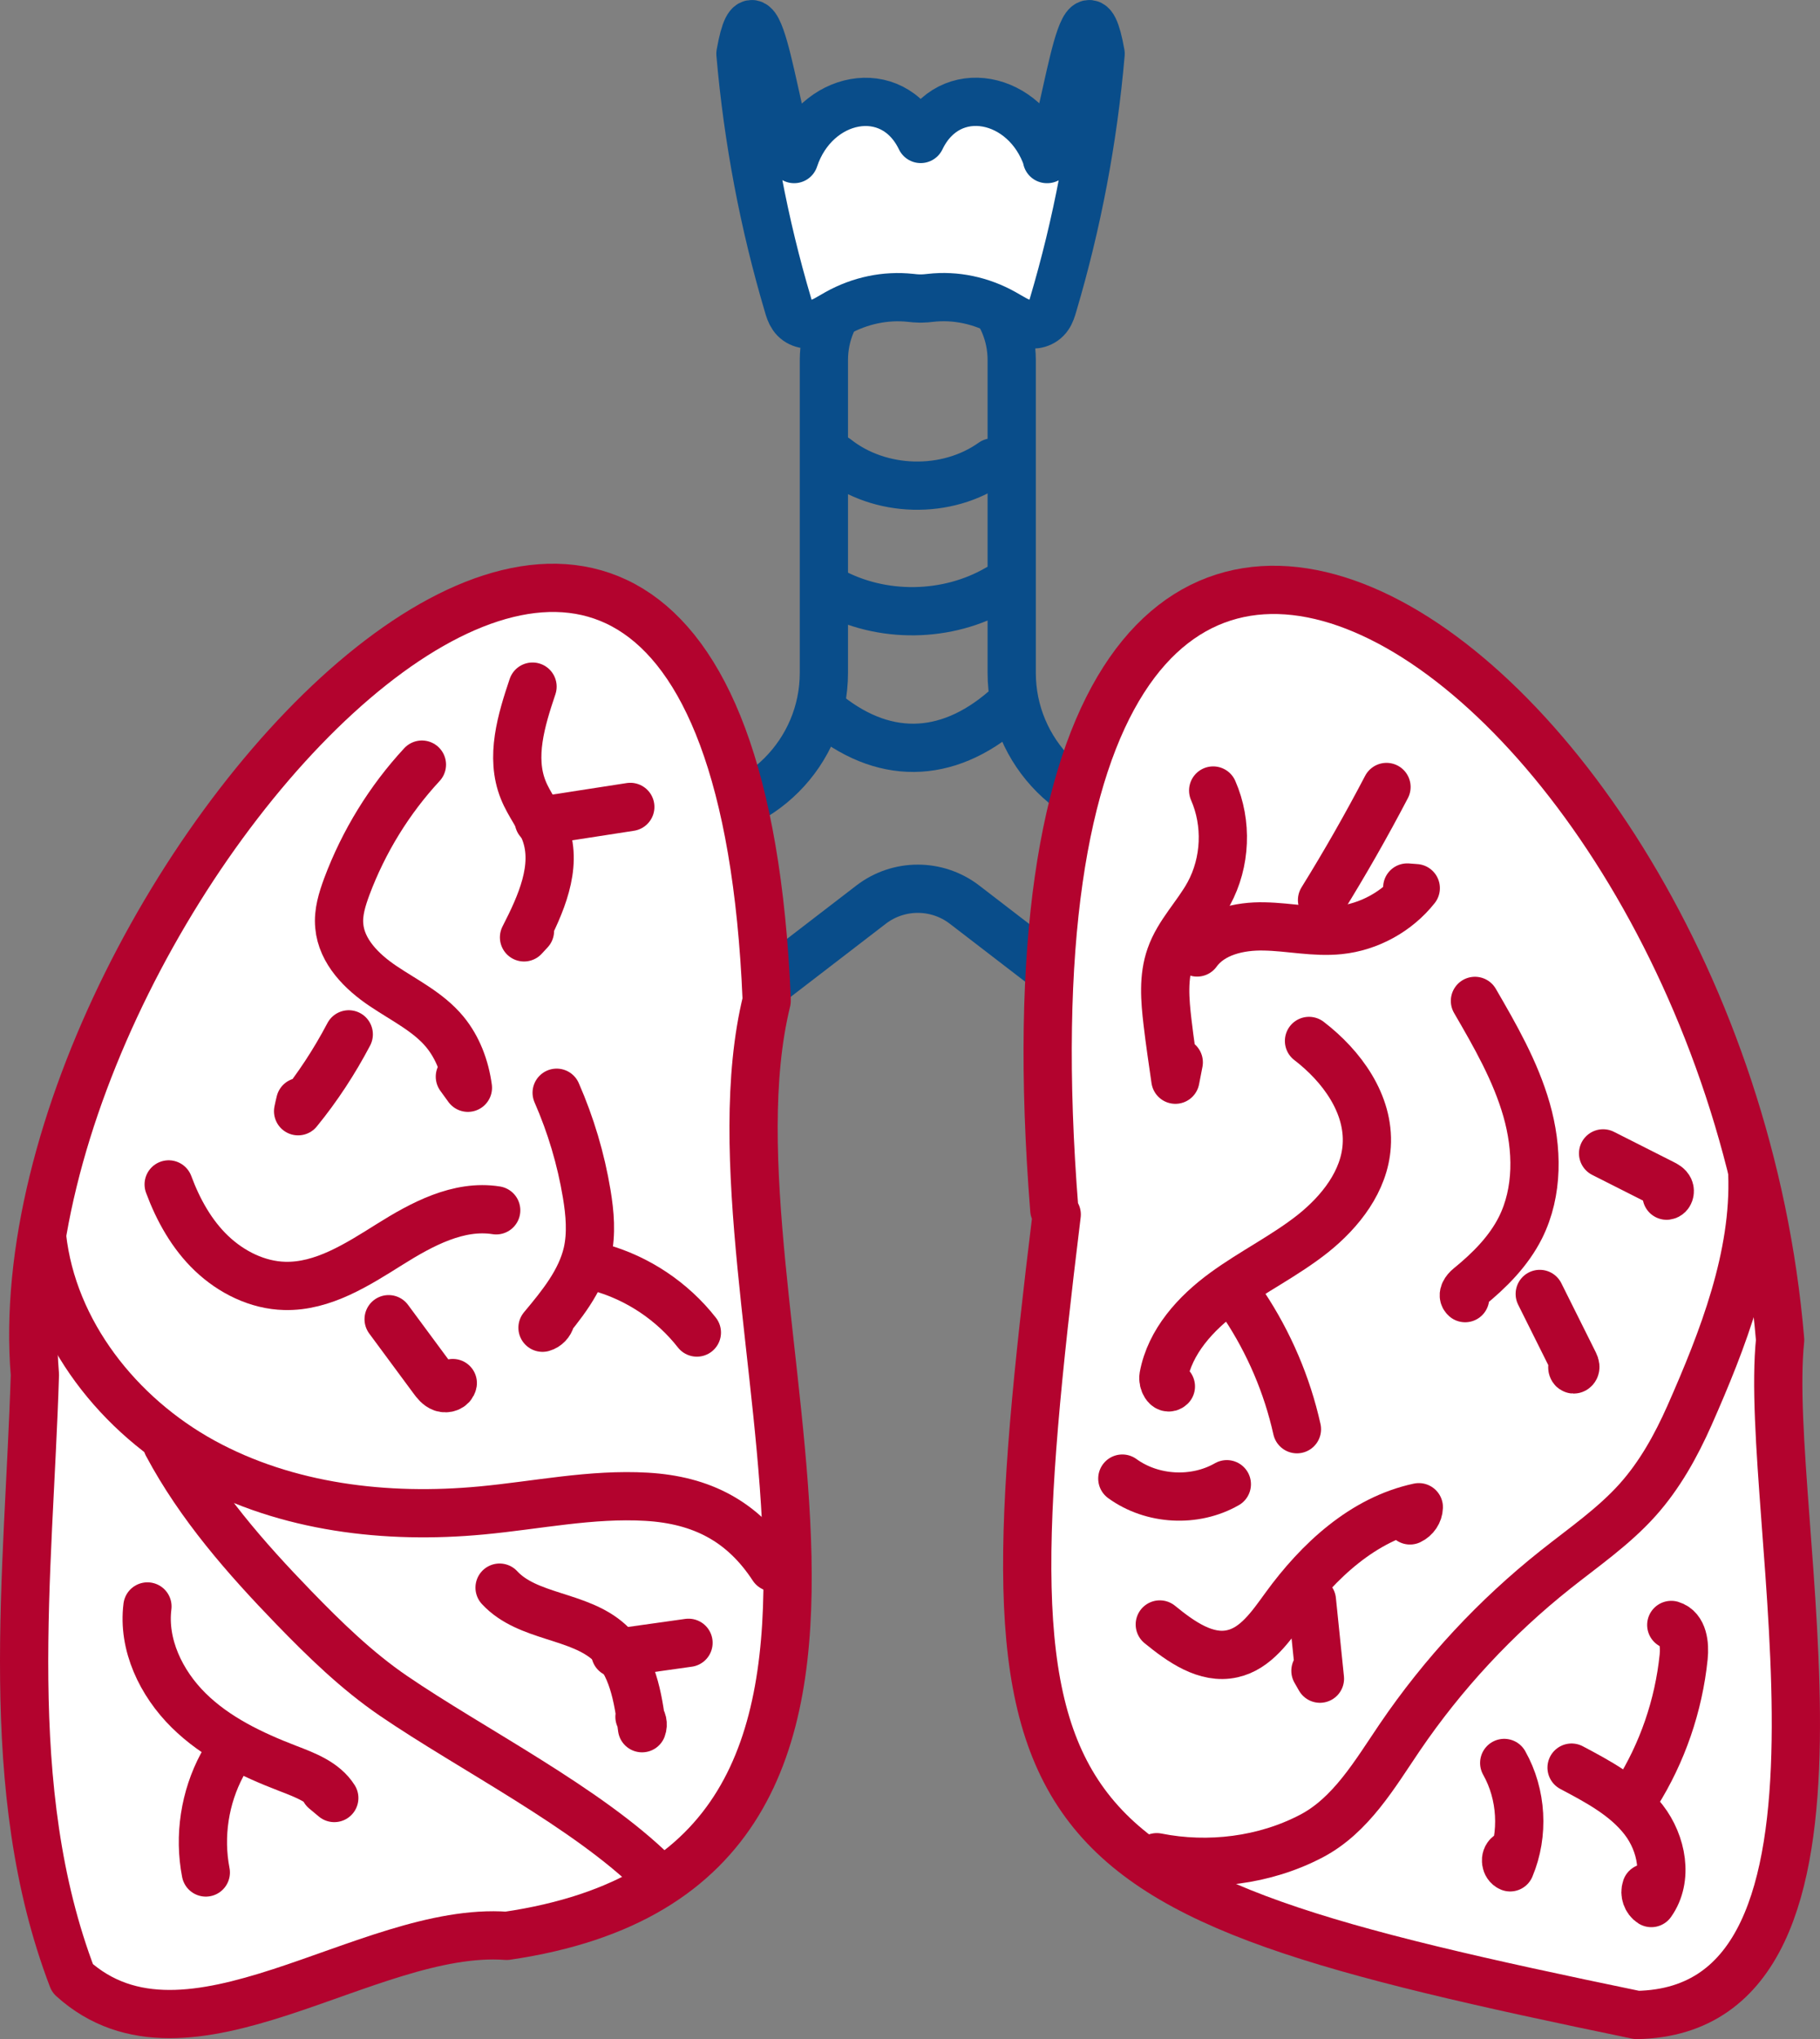
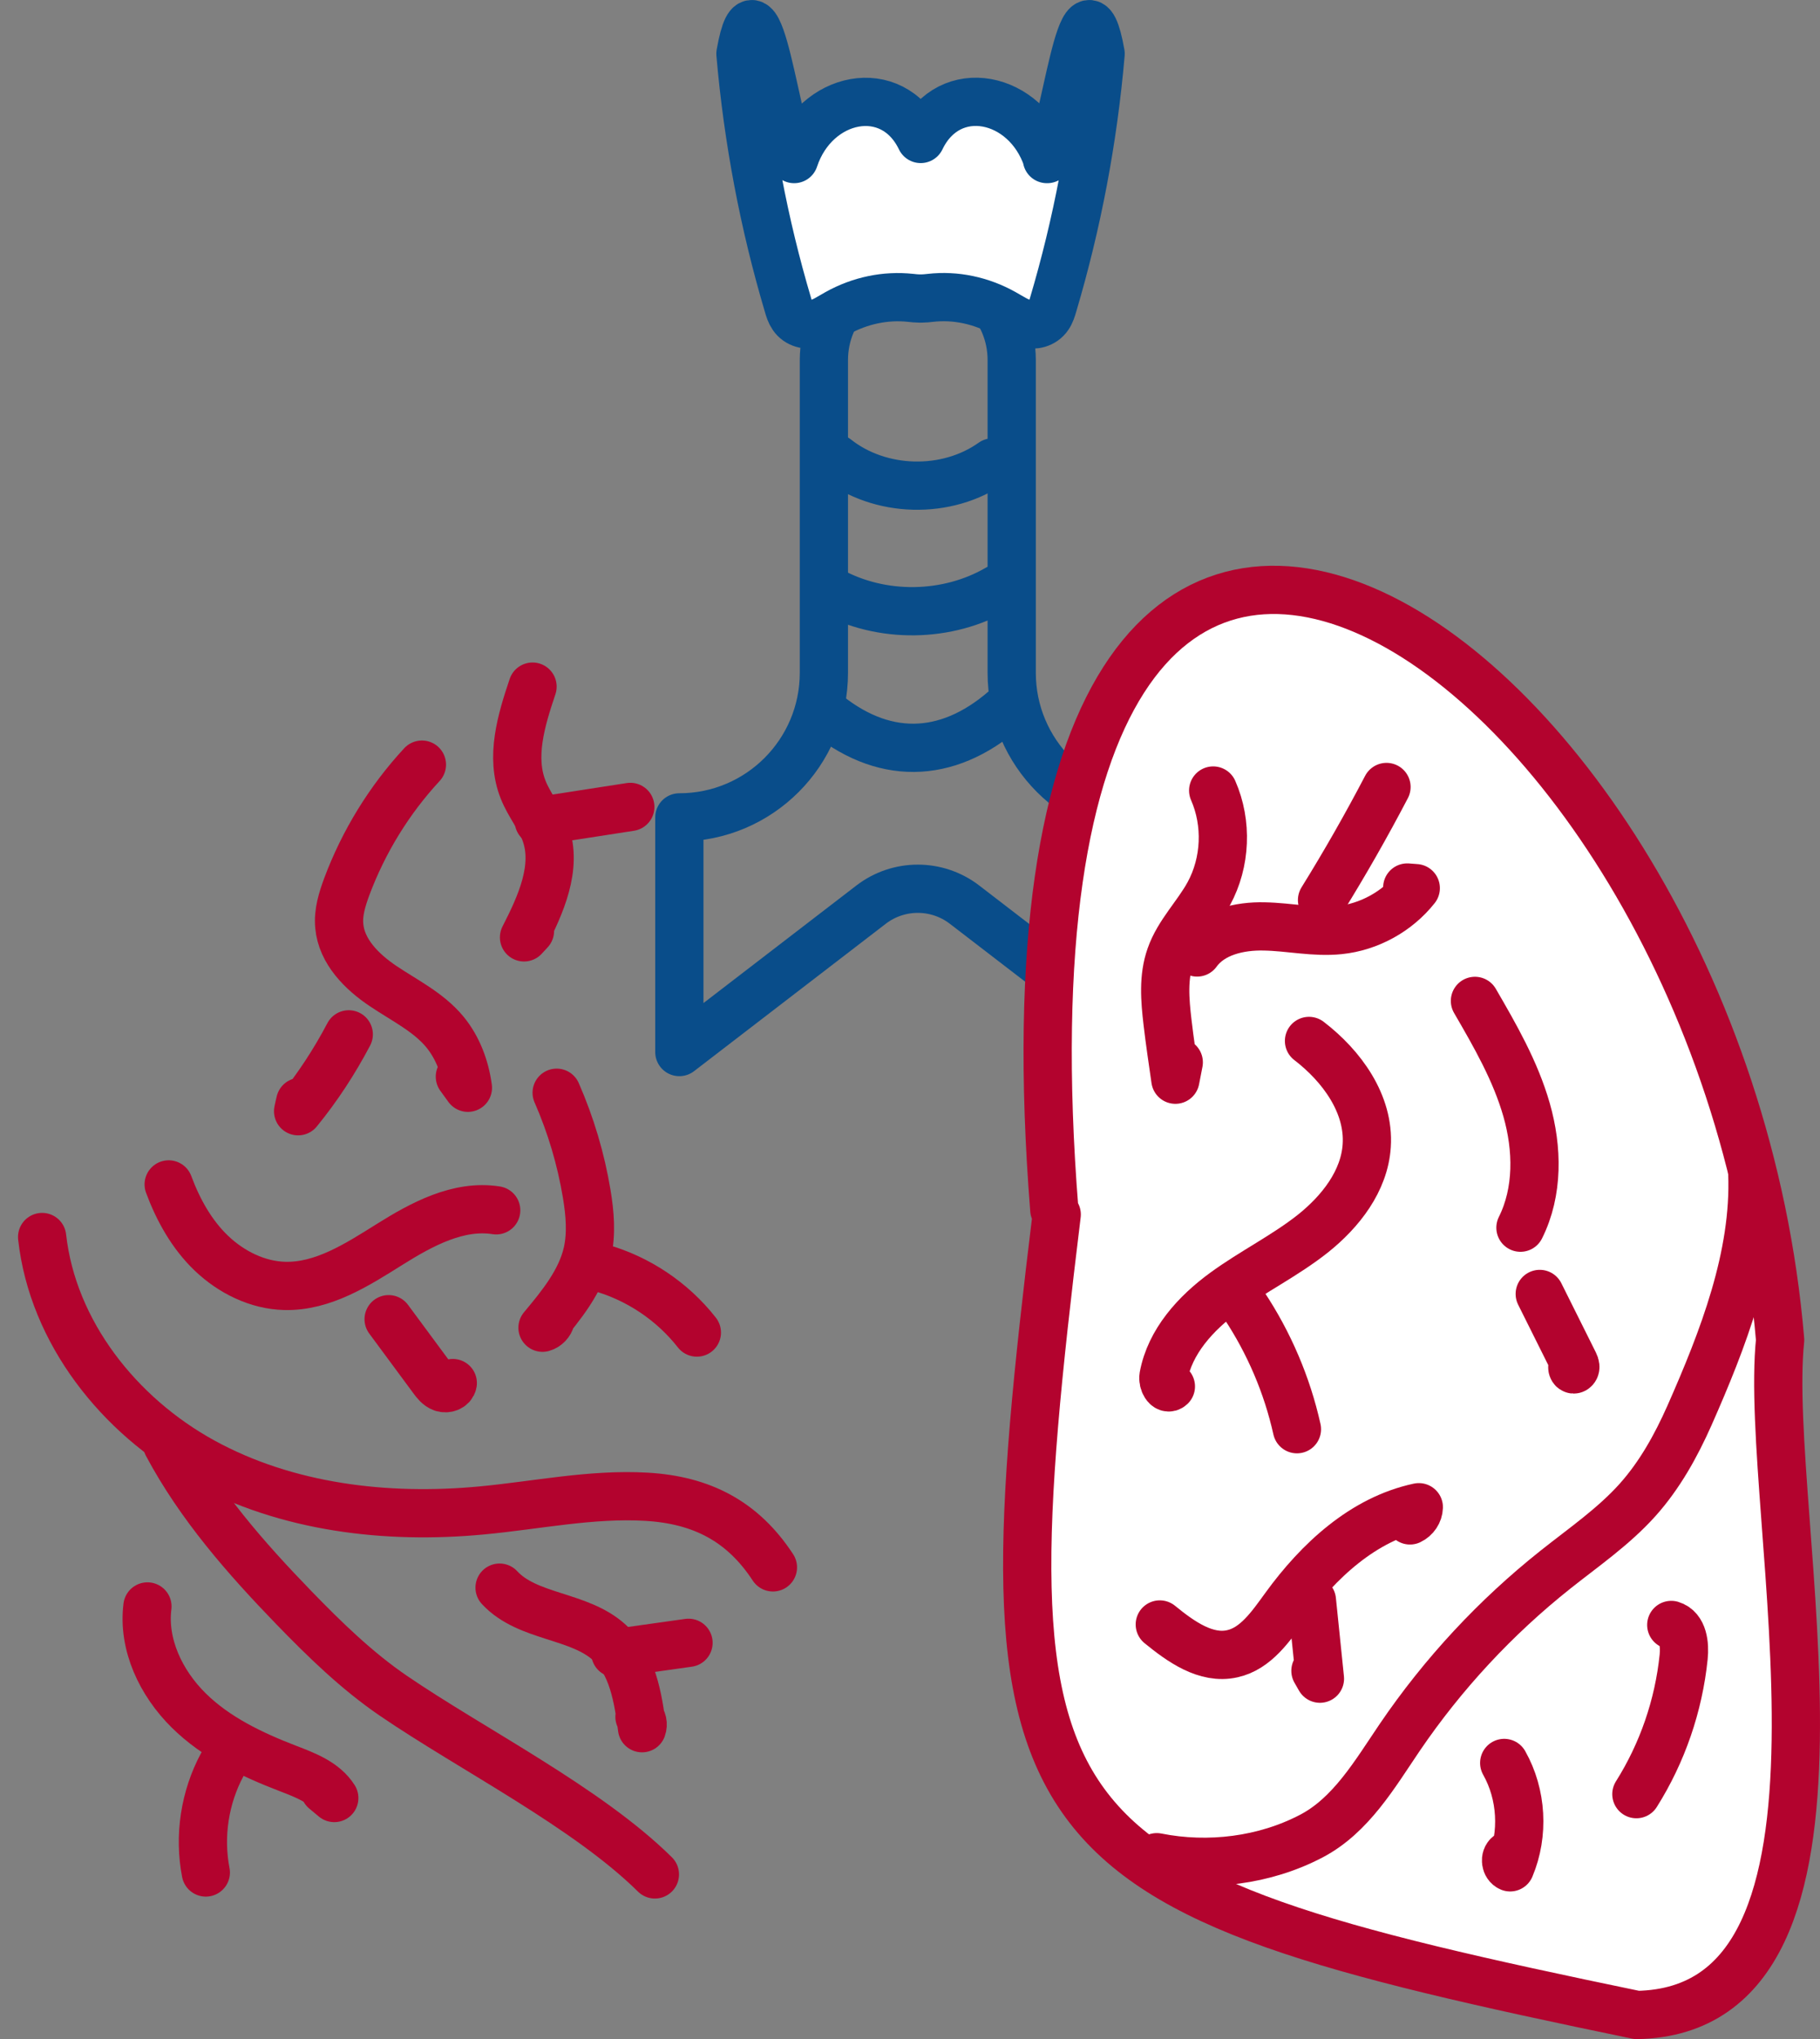
<svg xmlns="http://www.w3.org/2000/svg" id="_图层_2" viewBox="0 0 113.19 126.78">
  <rect x="0" y="0" width="113.19" height="126.78" fill="#808080" stroke="none" />
  <defs>
    <style>.cls-1,.cls-2,.cls-3,.cls-4{stroke-linecap:round;stroke-linejoin:round;stroke-width:3px;}.cls-1,.cls-3{stroke:#b3032e;}.cls-1,.cls-4{fill:none;}.cls-2,.cls-3{fill:#fff;}.cls-2,.cls-4{stroke:#094d8a;}</style>
  </defs>
  <g id="_图层_1-2">
    <path class="cls-4" d="M71.91,50.82c-4.96,0-8.99-4.02-8.99-8.99v-19.45c0-3.22-2.61-5.84-5.84-5.84h0c-3.22,0-5.84,2.61-5.84,5.84v19.45c0,4.96-4.02,8.99-8.99,8.99h0v14.59l11.93-9.17c1.71-1.31,4.09-1.31,5.8,0l11.93,9.17v-14.59h0Z" />
    <path class="cls-3" d="M65.72,75.51c-4.8,39.23-2.54,41.78,36.08,49.77,15.59-.29,7.79-31.15,8.91-41.97-3.67-43.77-50.41-74.6-45.14-8.09" />
-     <path class="cls-3" d="M47.68,62.09C45.31,6.19-.35,55.06,2.17,85.47,1.79,97.86,0,111.21,4.51,123c7.15,6.46,18.31-3.28,27-2.64,29.65-4.34,11.52-39.12,16.17-58.13" />
    <path class="cls-4" d="M51.16,44.18c3.68,3.12,7.69,3.08,11.33-.08" />
    <path class="cls-4" d="M51.63,36.72c3.19,1.76,7.3,1.7,10.44-.13" />
    <path class="cls-4" d="M51.99,28.5c2.73,2.16,6.9,2.27,9.74.25" />
    <path class="cls-1" d="M2.62,76.91c.66,5.92,4.78,11.11,10,13.97,5.22,2.86,11.41,3.59,17.34,3.03,3.42-.32,6.82-1.05,10.25-.85,3.43.2,5.98,1.52,7.86,4.39" />
    <path class="cls-1" d="M10.4,89.81c2.02,3.79,4.88,7.05,7.87,10.14,1.92,1.98,3.91,3.92,6.19,5.48,4.89,3.34,12.06,6.95,16.27,11.11" />
    <path class="cls-1" d="M71.94,115.47c3.21.64,6.71.21,9.61-1.31,2.47-1.29,3.95-3.85,5.51-6.15,2.68-3.94,5.96-7.47,9.69-10.43,1.75-1.39,3.6-2.66,5.09-4.32,1.38-1.54,2.39-3.36,3.23-5.25,2.08-4.71,4.11-9.9,3.91-15.05" />
    <path class="cls-2" d="M65.13,9.89c-1.31-3.95-6.09-4.96-7.87-1.25-1.78-3.7-6.56-2.7-7.87,1.25-1.09-1.26-2.23-12.79-3.34-6.55.46,5.32,1.46,10.58,2.96,15.63.07.25.15.5.29.7.31.46.88.58,1.38.47s.94-.42,1.39-.67c1.42-.79,3.01-1.12,4.57-.95.18.02.36.04.54.04.02,0,.05,0,.07,0,.02,0,.05,0,.07,0,.18,0,.36-.02.54-.04,1.56-.18,3.16.16,4.57.95.45.25.9.56,1.39.67.49.11,1.06,0,1.38-.47.14-.2.22-.46.29-.7,1.5-5.05,2.5-10.3,2.96-15.63-1.11-6.24-2.25,5.29-3.34,6.55Z" />
    <path class="cls-1" d="M33.12,42.69c-.7,2.08-1.4,4.38-.58,6.42.37.93,1.04,1.73,1.38,2.67.77,2.14-.29,4.47-1.33,6.5.12-.13.25-.27.37-.4" />
    <path class="cls-1" d="M33.51,51.05c1.9-.29,3.79-.59,5.69-.88" />
    <path class="cls-1" d="M26.24,47.54c-2.03,2.19-3.62,4.78-4.67,7.58-.29.79-.55,1.61-.47,2.45.14,1.59,1.4,2.85,2.73,3.74,1.32.89,2.81,1.61,3.83,2.84.81.98,1.27,2.22,1.44,3.48-.17-.23-.33-.46-.5-.69" />
    <path class="cls-1" d="M21.69,64.31c-.89,1.69-1.94,3.3-3.15,4.78.04-.19.08-.39.13-.58" />
    <path class="cls-1" d="M10.49,73.64c.59,1.59,1.44,3.12,2.67,4.29,1.23,1.17,2.86,1.98,4.55,2.02,2.37.06,4.51-1.32,6.52-2.58,2.01-1.26,4.29-2.49,6.63-2.12" />
    <path class="cls-1" d="M24.17,82.02c.92,1.24,1.83,2.48,2.75,3.72.16.22.34.45.59.54s.6-.02.65-.29" />
    <path class="cls-1" d="M34.62,67.94c.88,2.01,1.51,4.12,1.87,6.29.2,1.21.31,2.46.04,3.66-.41,1.78-1.62,3.26-2.79,4.66.25-.07.46-.29.52-.54" />
    <path class="cls-1" d="M37.3,78.81c2.37.66,4.52,2.1,6.04,4.04" />
    <path class="cls-1" d="M31.07,98.71c1.75,1.89,4.94,1.68,6.84,3.42,1.43,1.31,1.77,3.4,2.02,5.32.09-.24.03-.53-.16-.71" />
    <path class="cls-1" d="M38.27,102.78c1.52-.21,3.04-.43,4.55-.64" />
    <path class="cls-1" d="M9.17,99.88c-.3,2.38.85,4.77,2.56,6.46s3.93,2.75,6.17,3.61c1.09.42,2.27.86,2.89,1.84-.2-.17-.4-.33-.6-.5" />
    <path class="cls-1" d="M12.8,116.42c-.44-2.26-.07-4.67,1.02-6.7" />
    <path class="cls-1" d="M75.45,49.15c.89,2.03.79,4.46-.27,6.41-.73,1.34-1.89,2.46-2.39,3.9-.46,1.3-.34,2.72-.18,4.09.14,1.2.32,2.39.49,3.58.07-.36.14-.72.21-1.08" />
    <path class="cls-1" d="M74.45,59.22c.91-1.26,2.63-1.66,4.19-1.62,1.56.03,3.11.39,4.66.23,1.85-.19,3.6-1.16,4.75-2.61-.18-.01-.35-.03-.53-.04" />
    <path class="cls-1" d="M82.22,55.96c1.42-2.29,2.76-4.64,4.01-7.03" />
    <path class="cls-1" d="M81.41,64.72c2.05,1.57,3.76,3.93,3.59,6.51-.14,2.2-1.63,4.1-3.35,5.47-1.73,1.37-3.73,2.35-5.51,3.65s-3.38,3.06-3.78,5.23c-.06.34.21.86.46.62" />
    <path class="cls-1" d="M77.38,81.16c1.55,2.34,2.67,4.96,3.28,7.7" />
    <path class="cls-1" d="M72.13,101c1.3,1.06,2.87,2.19,4.51,1.82,1.46-.32,2.4-1.71,3.28-2.92,2.08-2.86,4.86-5.45,8.32-6.19-.01.34-.23.67-.55.82" />
    <path class="cls-1" d="M81.59,99.5l.5,4.87c-.09-.16-.19-.33-.28-.49" />
-     <path class="cls-1" d="M69.8,91.93c1.86,1.35,4.51,1.49,6.5.35" />
-     <path class="cls-1" d="M91.73,62.23c1.26,2.17,2.52,4.36,3.21,6.77s.74,5.09-.38,7.33c-.74,1.47-1.93,2.66-3.21,3.7-.21.17-.44.49-.23.68" />
+     <path class="cls-1" d="M91.73,62.23c1.26,2.17,2.52,4.36,3.21,6.77s.74,5.09-.38,7.33" />
    <path class="cls-1" d="M95.76,80.45c.72,1.44,1.43,2.87,2.15,4.31.06.12.11.29,0,.37s-.18-.21-.07-.15" />
-     <path class="cls-1" d="M99.7,71.71c1.24.63,2.48,1.25,3.72,1.88.16.08.33.17.4.33s0,.4-.17.42" />
    <path class="cls-1" d="M93.55,109.61c1.1,1.95,1.24,4.42.37,6.49-.29-.12-.35-.58-.1-.77" />
-     <path class="cls-1" d="M97.74,109.9c1.64.87,3.34,1.77,4.48,3.24s1.56,3.66.48,5.18c-.3-.19-.44-.6-.32-.94" />
    <path class="cls-1" d="M101.77,111.55c1.62-2.57,2.63-5.51,2.94-8.53.08-.77-.03-1.77-.77-1.99" />
  </g>
</svg>